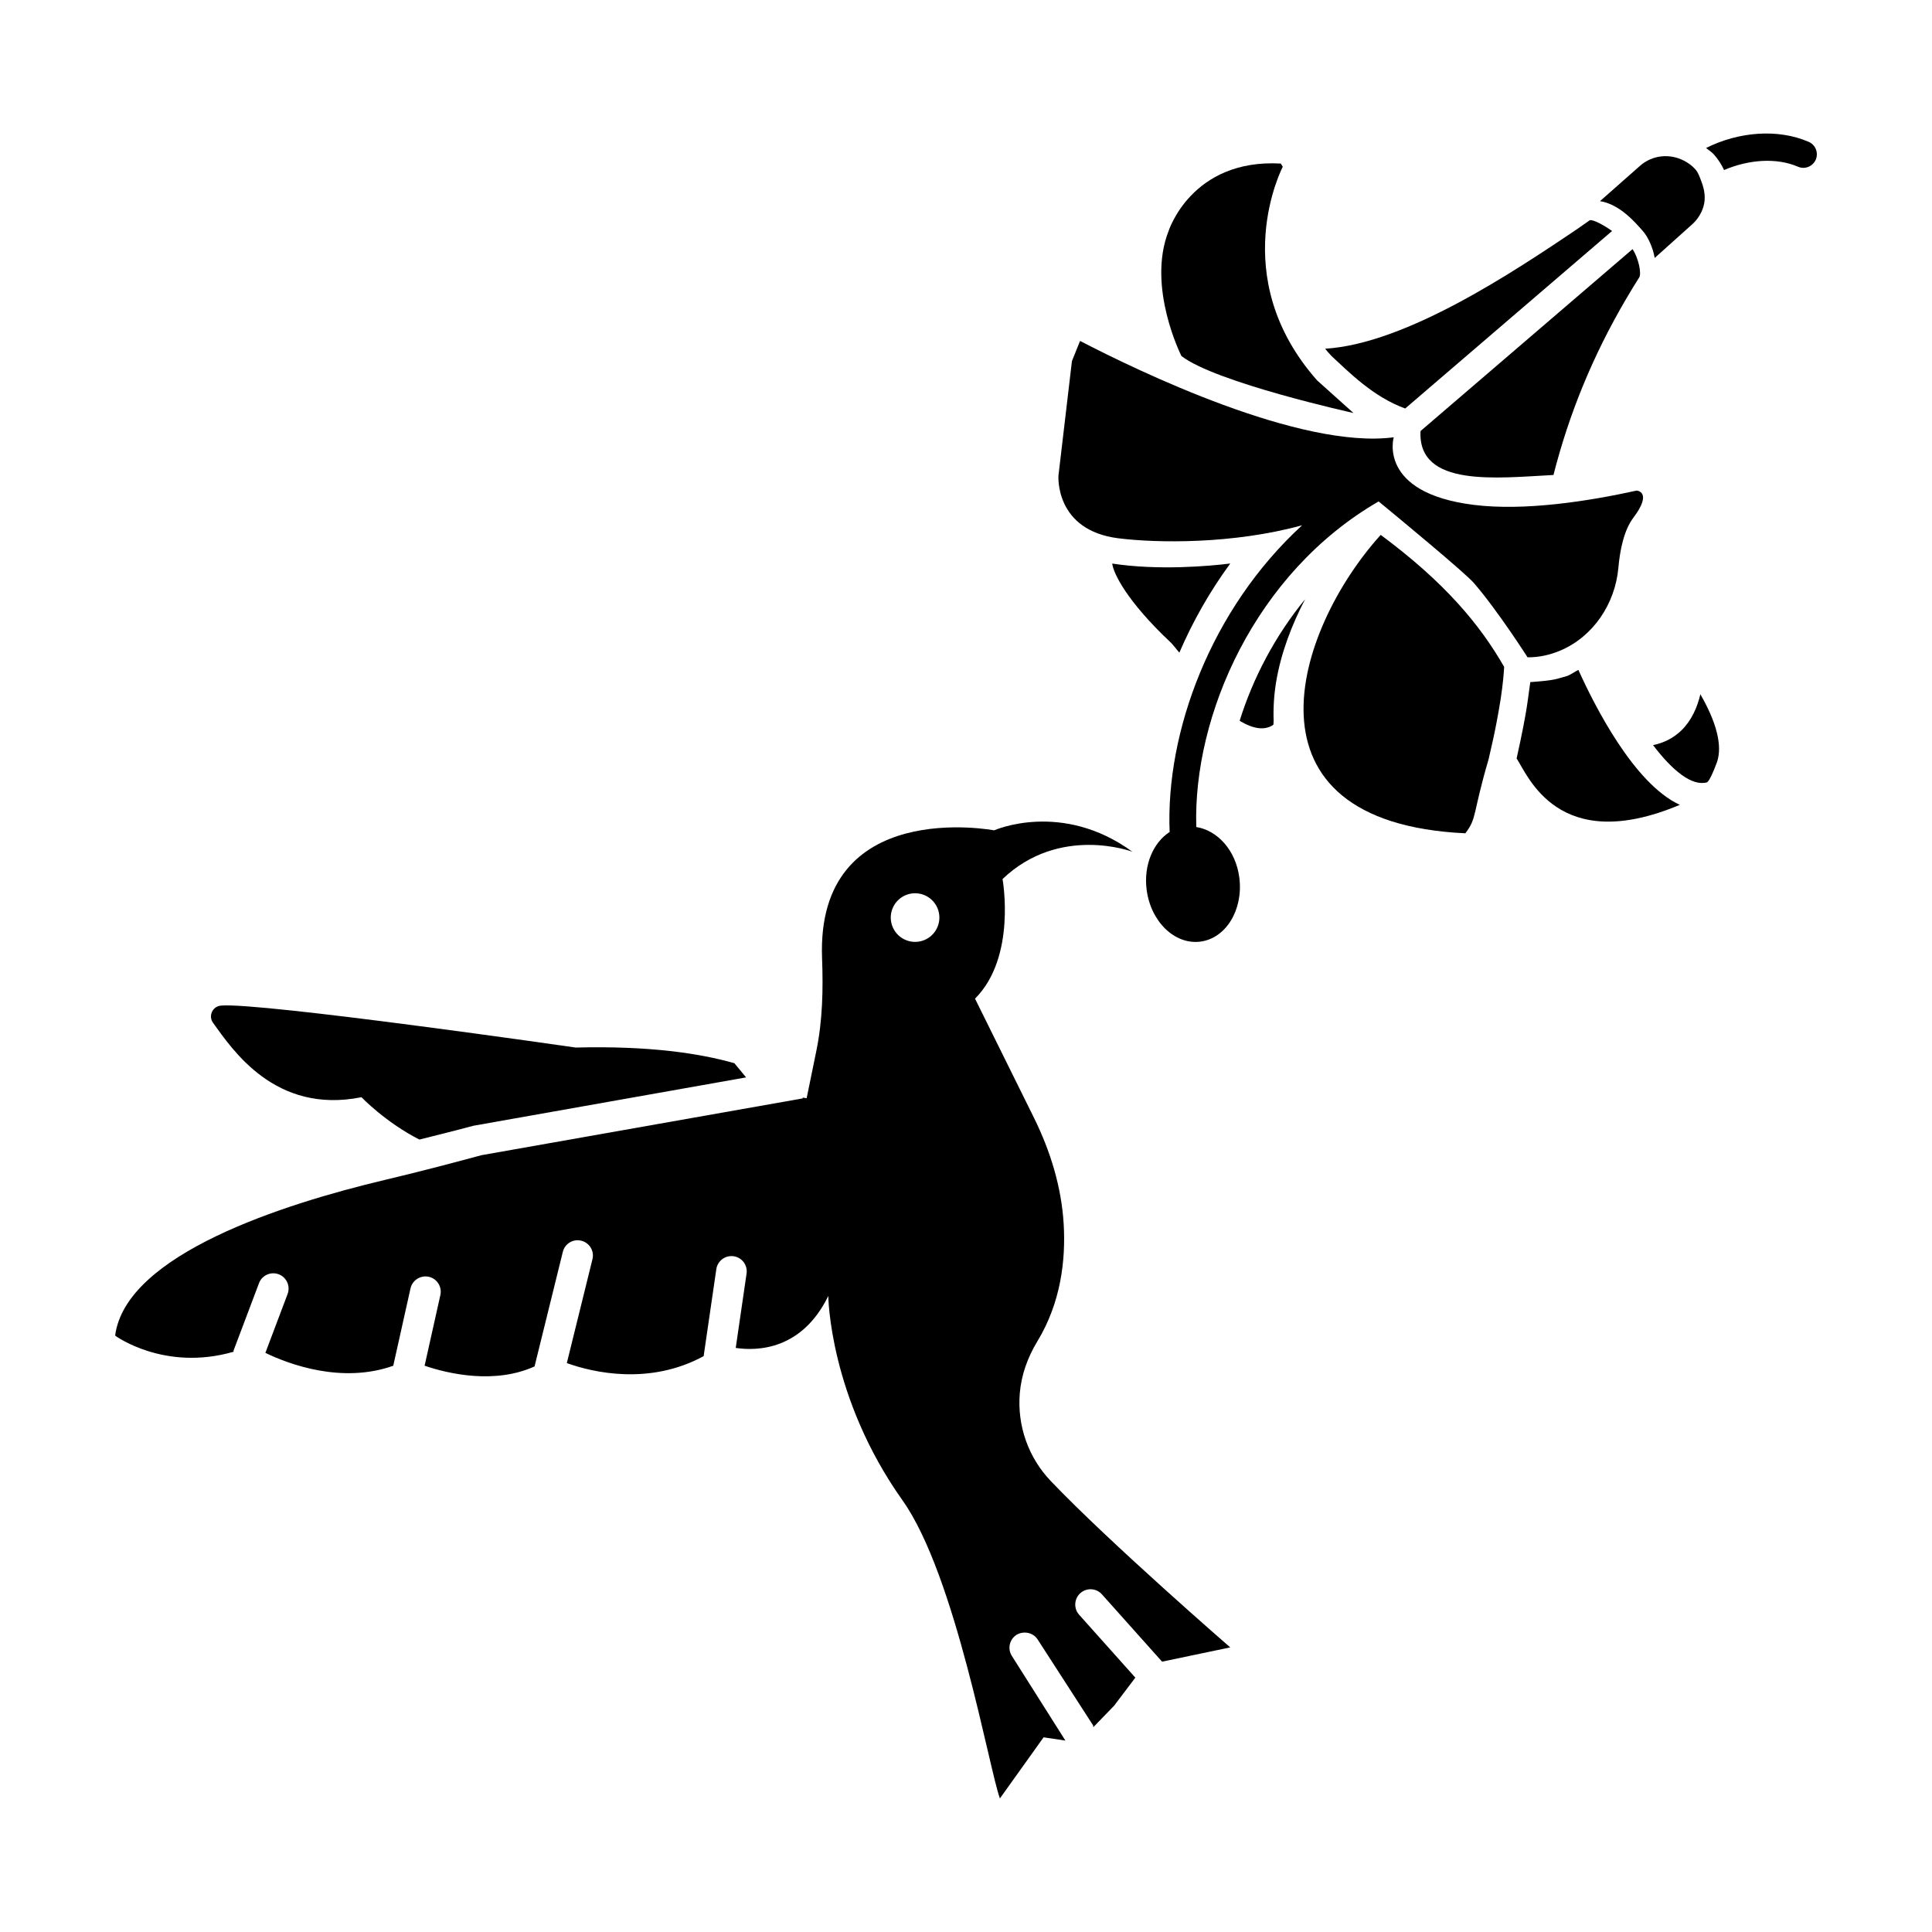
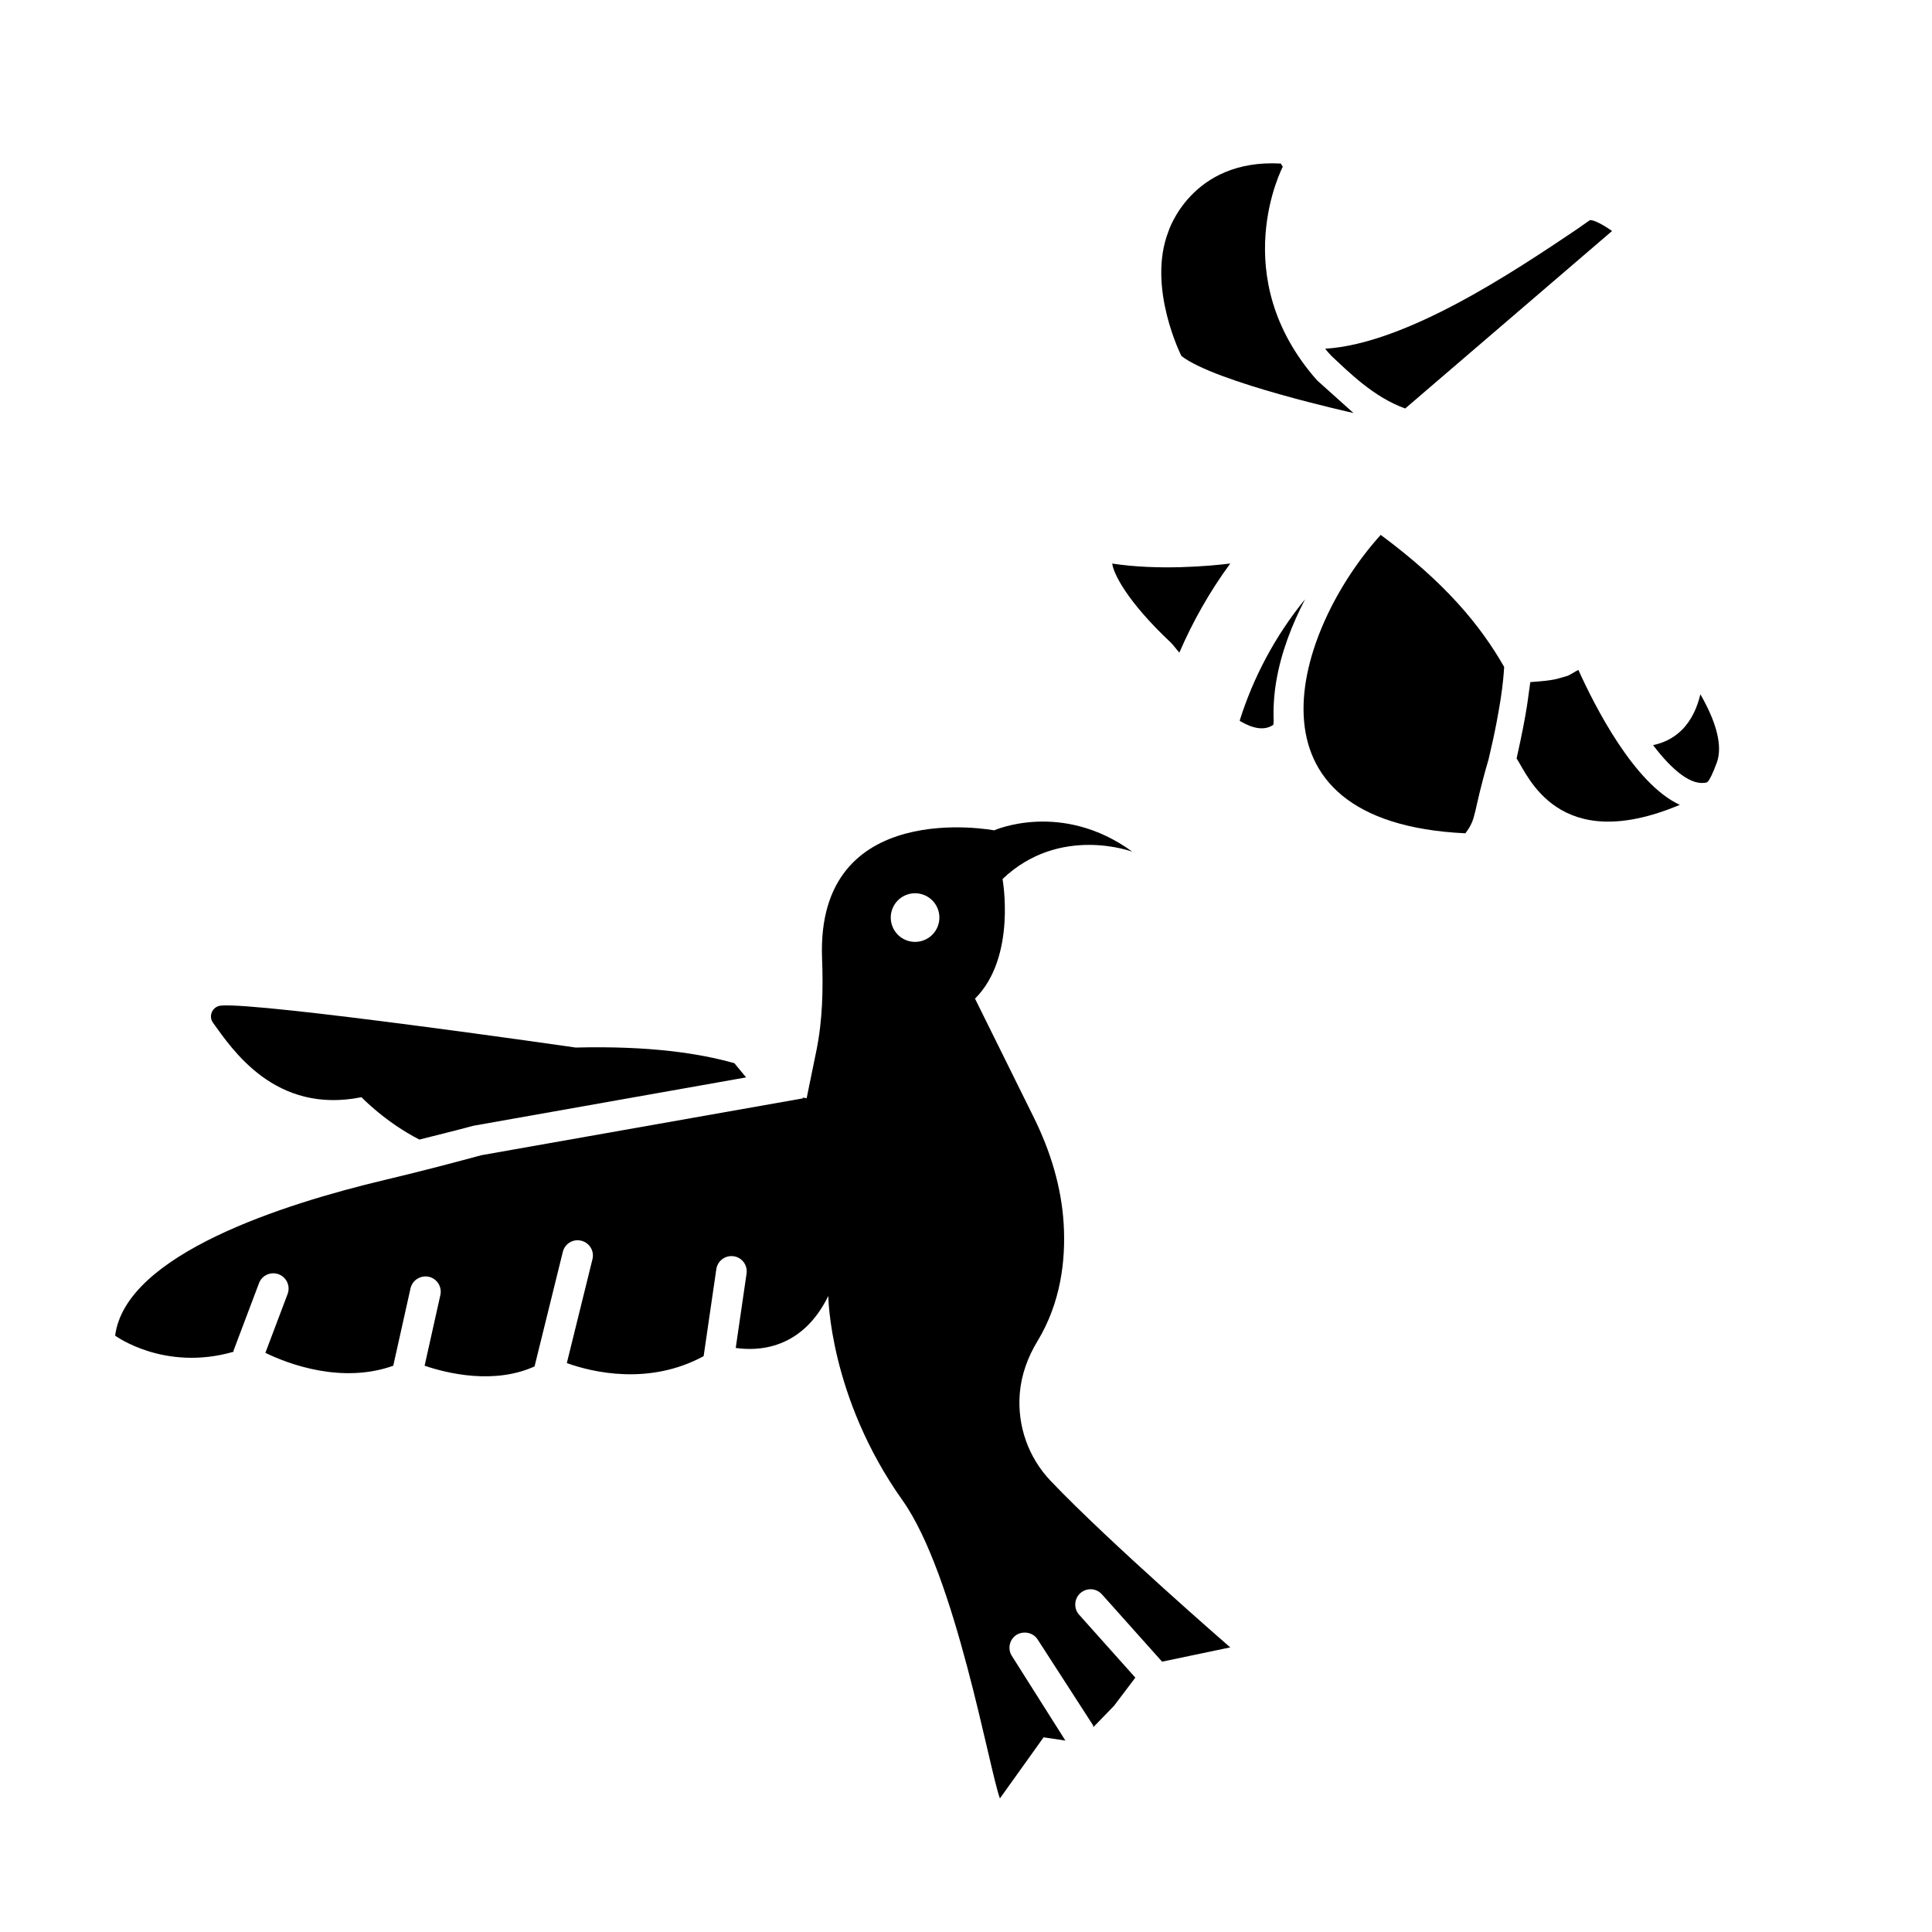
<svg xmlns="http://www.w3.org/2000/svg" fill="#000000" width="800px" height="800px" version="1.1" viewBox="144 144 512 512">
  <g>
-     <path d="m623.32 181.59c-8.133-3.527-18.5-2.719-27.195 1.629 0.719 0.594 1.516 1.066 2.141 1.785 1.09 1.242 1.949 2.613 2.637 4.055 6.484-2.777 13.859-3.344 19.566-0.883 0.918 0.402 1.91 0.387 2.769 0.039 0.844-0.34 1.562-1 1.957-1.902 0.777-1.82-0.047-3.938-1.875-4.723z" />
-     <path d="m590.3 186.6c-3.699-1.945-8.34-1.59-11.664 1.332 0 0-10.316 9.109-10.621 9.375 5.277 0.812 9.445 5.75 11.41 7.988 1.363 1.555 2.625 4.367 3.09 7.062 0.199-0.176 9.828-8.816 9.828-8.816 1.496-1.312 2.523-2.961 3.07-4.734 0.684-2.223 0.32-4.543-0.535-6.738-0.43-1.102-0.758-2.246-1.586-3.188-0.859-0.984-1.898-1.707-2.992-2.281z" />
    <path d="m496.84 238.32c4.621 4.301 11.188 10.934 19.555 13.934l3.621-3.106v-0.004l51.199-43.93c-2.43-1.703-4.863-2.977-5.867-2.879l-3.586 2.508c-16.277 10.934-45.008 30.262-66.586 31.57 0.457 0.582 1.02 1.223 1.664 1.906z" />
    <path d="m542.62 320.74c-6.394-11.168-15.699-22.379-32.719-34.988-22.883 25.328-39.012 76.203 22.441 79.082 3.164-4.238 1.77-4.688 6.195-19.777 0.004-0.008-0.008-0.02-0.004-0.027 0.387-1.852 1.715-6.785 3.141-15.664 0.117-0.98 0.66-3.894 0.945-8.625z" />
    <path d="m589.57 337.58c-2.082 2-4.586 3.289-7.496 3.883 5.062 6.652 10.234 10.984 14.301 9.863 0.074-0.074 0.148-0.125 0.223-0.199 0.484-0.5 1.297-2.121 2.359-4.992 1.176-3.191 1.082-8.707-4.34-18.152-0.801 3.402-2.309 6.938-5.047 9.598z" />
-     <path d="m565.91 219.23-41.375 35.5-4.082 3.504c-0.789 15.051 20.418 12.398 35.23 11.641 0.516-2.023 1.062-4.027 1.645-6.019 4.734-16.223 11.668-31.457 21.082-46.332 0.672-1.074-0.234-5.262-1.773-7.5z" />
    <path d="m559.41 323.11c-3.043 0.824-2.918 1.156-9.863 1.656-0.641 4.016-0.574 6.5-3.629 20.238 2.93 4.312 10.914 25.906 43.25 12.285-12.137-5.57-22.625-26.324-26.879-35.762-0.934 0.465-1.992 1.223-2.879 1.582z" />
    <path d="m489.85 302.82c-8.004 9.797-13.805 20.93-17.32 32.152 0.062 0.039 0.105 0.121 0.168 0.156 3.453 2.031 6.277 2.426 8.438 1.152 0.012-0.004 0.141-0.102 0.336-0.25-0.016-0.312 0.07-0.652 0.059-0.969-0.125-3.422 0.09-6.801 0.621-10.113 0.012-0.059 0.023-0.121 0.031-0.18 1.297-7.867 4.223-15.285 7.668-21.949z" />
    <path d="m456.54 316.95c3.535-8.188 8.027-16.176 13.492-23.613-5.519 0.684-19.023 1.887-31.281 0.012 0.309 2.613 3.898 9.996 15.453 20.871l0.012-0.004c0.875 0.891 1.508 1.828 2.324 2.734z" />
    <path d="m502.68 253.45-9.633-8.645c-24.34-27.531-9.098-56.609-9.098-56.609l-0.52-0.852c-23.777-1.328-29.789 18.008-29.789 18.008-5.754 14.797 3.449 32.992 3.449 32.992 9.051 7.039 45.59 15.105 45.59 15.105z" />
-     <path d="m577.73 274.01c-12.961 2.856-29.785 5.461-43.188 3.785-25.531-3.188-21.191-17.906-21.191-17.906-24.758 3.254-67.914-17.645-83.125-25.539l-2.152 5.348-3.574 30.355s-1.047 14.504 15.926 16.605c10.309 1.277 30.281 1.578 48.652-3.453-24.227 22.207-36.207 54.867-35.109 81.277-4.324 2.797-6.926 8.711-6.106 15.246 1.066 8.484 7.43 14.672 14.219 13.816 6.785-0.852 11.426-8.422 10.359-16.906-0.914-7.277-5.777-12.57-11.414-13.473-0.906-29.469 15.555-67.355 48.328-86.281 5.301 4.363 22.844 18.871 25.195 21.574 6.32 7.281 14.27 19.738 14.27 19.738 3.129 0.02 6.016-0.672 8.621-1.766 8.801-3.703 14.602-12.457 15.445-21.969 0.402-4.551 1.438-9.891 3.949-13.223 5.254-6.957 0.895-7.231 0.895-7.231z" />
    <path d="m239.79 434.77s6.379 6.668 15.359 11.227c4.769-1.215 9.559-2.375 14.305-3.66l72.27-12.816-3.113-3.766c-9.18-2.598-22.434-4.633-42.047-4.144 0 0-83.844-12.086-94.039-11.113-2.227 0.211-3.375 2.758-2.062 4.566 5.035 6.938 16.371 24.316 39.328 19.707z" />
    <path d="m407.46 364.05s-47.234-9.031-45.605 33.891c0.312 8.223 0.141 16.453-1.508 24.512l-2.578 12.59s-0.418-0.082-1.121-0.184c0.109 0.129 0.176 0.211 0.176 0.211l-85.246 15.07c-8.527 2.312-17.078 4.531-25.688 6.574-26.672 6.336-68.578 19.656-71.379 41.242 0 0 12.996 9.582 31.395 4.269 0.031-0.105-0.051-0.203-0.012-0.309l6.742-17.859c0.785-2.102 3.125-3.144 5.223-2.359 2.09 0.789 3.144 3.125 2.359 5.223l-5.891 15.598c6.336 3.086 20.359 8.23 33.887 3.418l4.574-20.504c0.492-2.191 2.676-3.535 4.836-3.078 2.188 0.488 3.559 2.656 3.078 4.836l-4.18 18.738c6.266 2.137 18.59 4.988 29.184 0.168 0.008-0.039-0.027-0.066-0.016-0.105l7.461-30.23c0.531-2.176 2.723-3.512 4.898-2.957 2.176 0.531 3.5 2.731 2.957 4.898l-6.793 27.527c6.914 2.5 21.914 5.965 36.258-1.836l3.359-23.051c0.324-2.234 2.418-3.746 4.59-3.426 2.215 0.316 3.75 2.371 3.426 4.59l-2.871 19.711c5.812 0.848 17.539 0.531 24.531-13.777 0 0 0.207 26.754 19.664 54.16 14.109 19.875 22.953 71.27 25.816 78.996l11.574-16.188 5.777 0.859-14.172-22.414c-1.215-1.875-0.668-4.383 1.207-5.598 1.844-1.109 4.387-0.68 5.606 1.211l14.676 22.73c0.102 0.156 0.016 0.344 0.094 0.512l5.492-5.664 5.633-7.457-14.898-16.672c-1.484-1.656-1.336-4.219 0.324-5.719 1.691-1.492 4.234-1.344 5.727 0.328l15.934 17.832 18.066-3.781s-31.984-27.742-47.586-44.113c-5.926-6.215-8.887-14.629-8.191-23.188 0.398-4.918 2.102-9.598 4.664-13.816 6.254-10.297 7.523-21.59 6.973-31.031-0.574-9.852-3.531-19.418-7.906-28.262l-15.594-31.512c11.07-11.027 7.293-31.699 7.293-31.699 15.188-14.484 34.418-7.234 34.418-7.234-18.762-13.664-36.637-5.672-36.637-5.672zm-18.445 29.051c-3.277 1.387-7.059-0.148-8.445-3.426-1.387-3.277 0.148-7.059 3.426-8.445s7.059 0.148 8.445 3.426c1.383 3.281-0.148 7.062-3.426 8.445z" />
  </g>
</svg>